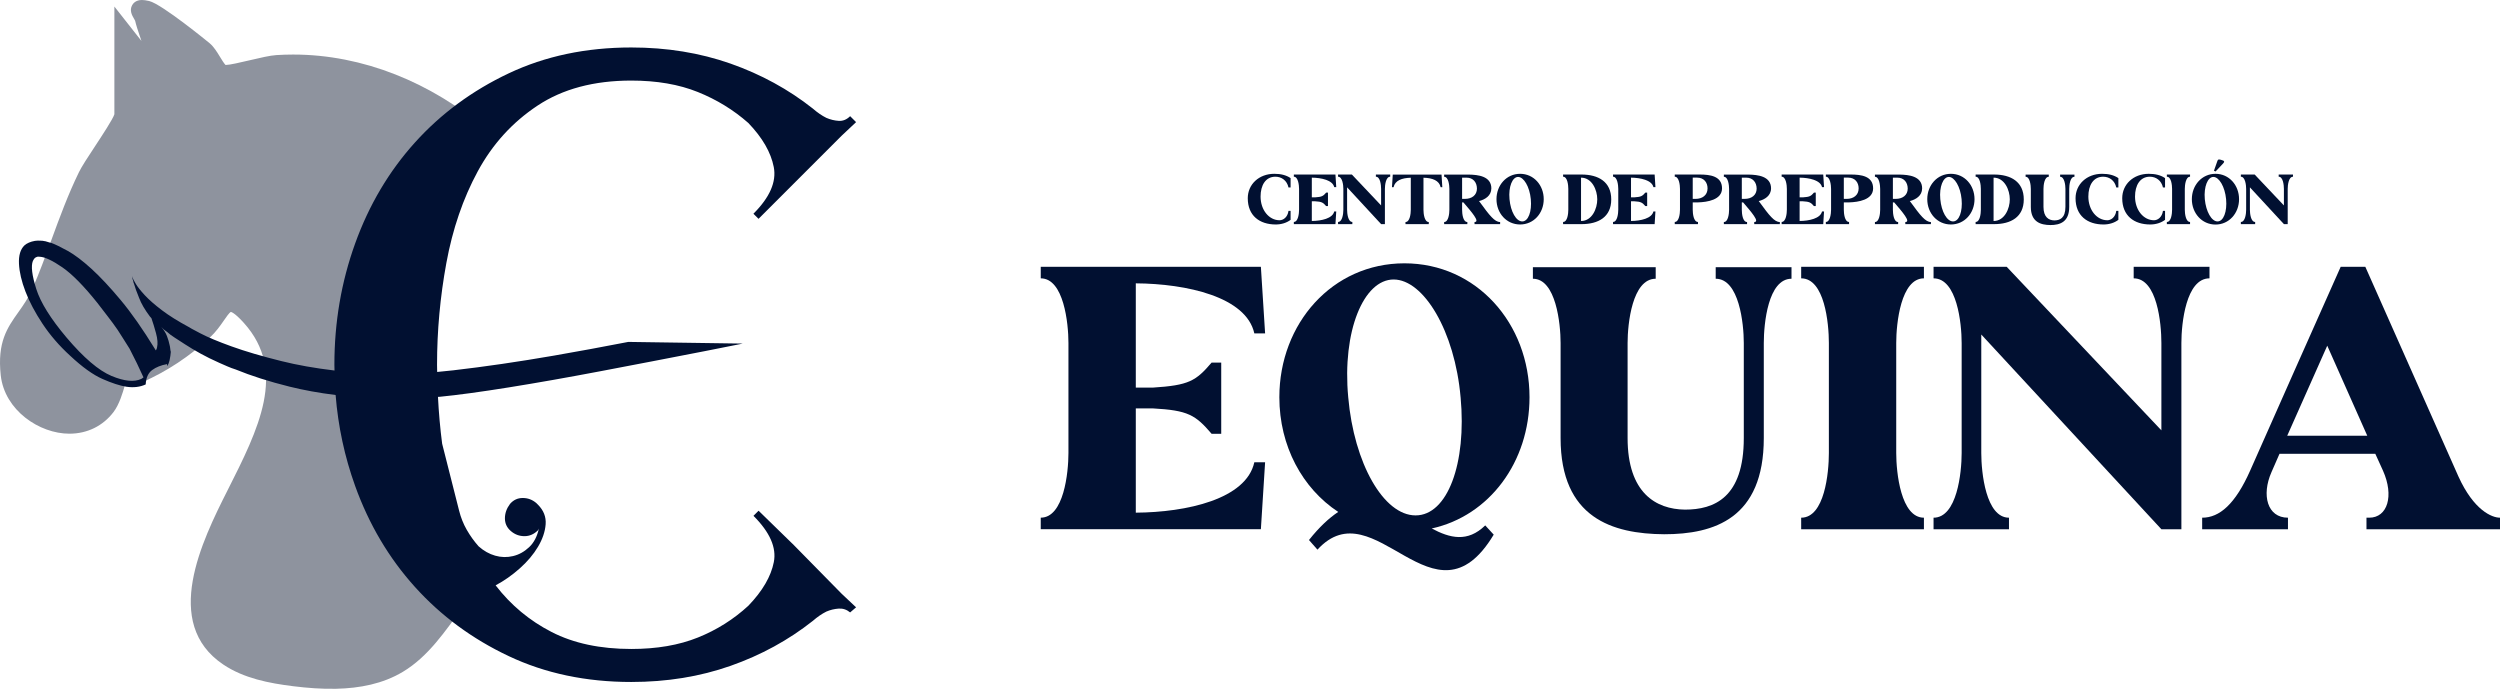
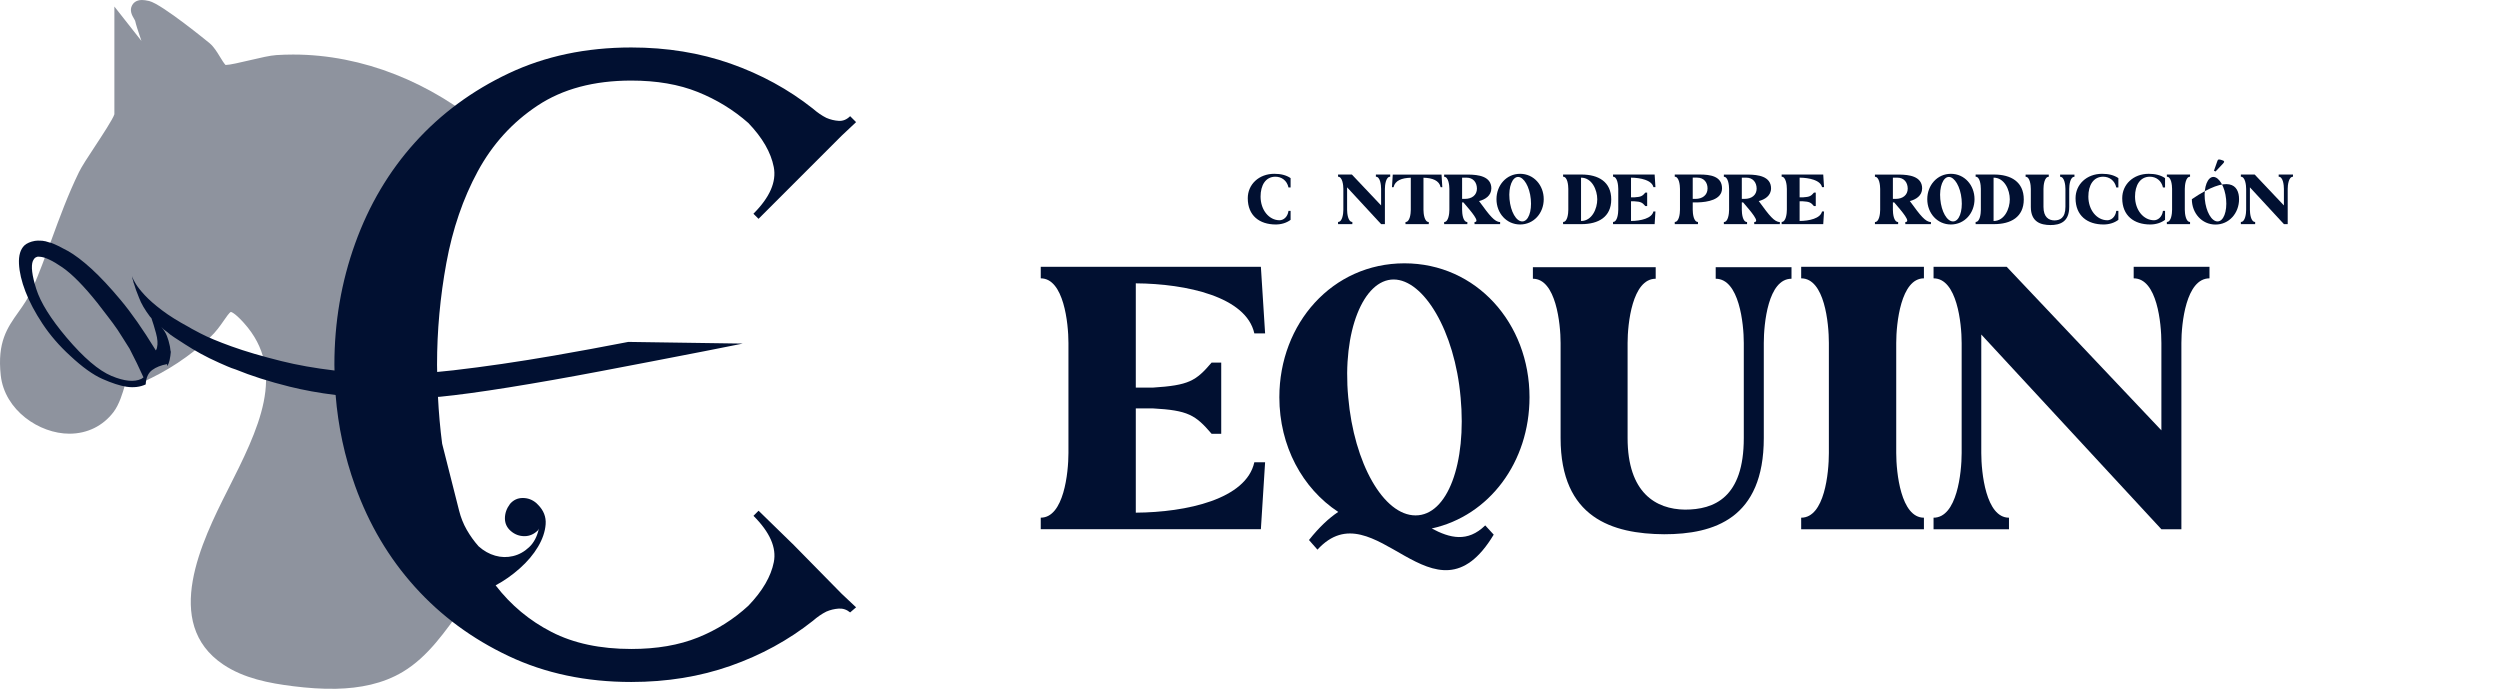
<svg xmlns="http://www.w3.org/2000/svg" width="491" height="136" viewBox="0 0 491 136" fill="none">
  <path d="M95.434 25.351C84.686 16.233 71.306 10.714 57.577 10.714C56.487 10.714 55.377 10.748 54.292 10.817C53.035 10.896 51.1 11.352 49.048 11.834C47.226 12.261 45.169 12.747 44.305 12.767C44.015 12.496 43.519 11.681 43.215 11.181C42.616 10.203 42.002 9.187 41.172 8.49C41.084 8.416 31.794 0.791 29.299 0.201C28.715 0.064 28.258 0 27.875 0C26.712 0 26.176 0.628 25.965 1.002C25.366 2.048 25.955 3.054 26.309 3.653C26.387 3.791 26.51 3.997 26.54 4.075C26.746 4.984 27.085 5.99 27.419 6.968C27.541 7.326 27.659 7.684 27.777 8.038L22.464 1.286V22.444C22.189 23.367 19.989 26.711 18.664 28.724C17.264 30.851 16.056 32.682 15.507 33.812C13.361 38.216 11.711 42.714 10.12 47.064C8.956 50.236 7.758 53.516 6.393 56.649C5.563 58.554 4.562 59.968 3.589 61.338C1.449 64.348 -0.569 67.196 0.147 73.721C0.899 80.576 7.724 85.177 13.626 85.177C17.127 85.177 20.206 83.669 22.292 80.93C23.441 79.422 24.109 77.114 24.507 75.735C24.522 75.686 24.531 75.641 24.546 75.597C24.752 75.578 24.983 75.563 25.17 75.553C26.068 75.499 27.09 75.44 27.959 75.057C32.776 72.946 37.244 69.99 41.231 66.278C42.444 65.148 43.293 63.916 43.976 62.929C44.403 62.305 45.056 61.367 45.341 61.264C45.341 61.264 45.999 61.309 47.904 63.43C56.477 72.96 50.757 84.293 44.697 96.289C39.684 106.212 31.73 122.391 43.863 130.522C47.884 133.218 52.799 134.18 57.601 134.775C60.366 135.118 63.214 135.339 66.027 135.275C70.653 135.172 75.18 134.308 79.113 131.951C84.165 128.922 87.436 123.943 90.868 119.288C56.889 81.19 81.794 41.825 95.449 25.361L95.434 25.351Z" fill="#8E939E" />
  <path d="M250.272 34.135C251.543 34.135 252.614 34.391 253.473 34.98V36.821H253.061C252.761 35.437 251.691 34.705 250.488 34.705C248.558 34.705 247.576 36.389 247.576 38.603C247.576 41.275 249.26 43.258 251.303 43.258C252.03 43.258 252.889 42.674 253.061 41.417H253.473V43.175C252.688 43.774 251.647 44.088 250.561 44.088C247.375 44.088 245.062 42.36 245.062 38.932C245.062 36.232 247.232 34.135 250.277 34.135H250.272Z" fill="#011031" />
-   <path d="M255.137 41.192V37.106C255.137 36.38 254.965 34.705 254.11 34.705V34.278H262.281L262.438 36.748H262.04C261.741 35.393 259.526 34.907 257.641 34.892V38.761H258.269C259.61 38.678 259.87 38.52 260.454 37.833H260.813V40.475H260.454C259.855 39.773 259.585 39.606 258.269 39.532H257.641V43.401C259.526 43.386 261.741 42.9 262.04 41.53H262.438L262.281 44.015H254.11V43.588C254.965 43.588 255.137 41.918 255.137 41.187V41.192Z" fill="#011031" />
  <path d="M265.592 44.02H262.793V43.593C263.663 43.593 263.834 41.923 263.834 41.192V37.106C263.834 36.38 263.663 34.705 262.793 34.705V34.278H265.509L271.249 40.347V37.106C271.249 36.38 271.092 34.705 270.223 34.705V34.278H273.036V34.705C272.167 34.705 271.995 36.375 271.995 37.106V44.02H271.254L264.571 36.792V41.192C264.571 41.918 264.743 43.593 265.602 43.593V44.02H265.592Z" fill="#011031" />
  <path d="M273.545 34.292H283.115L283.272 36.762H282.943C282.658 35.461 281.357 34.945 279.57 34.906V41.206C279.57 41.932 279.742 43.607 280.611 43.607V44.019H276.039V43.607C276.908 43.607 277.08 41.937 277.08 41.206V34.906C275.293 34.95 273.982 35.461 273.697 36.762H273.383L273.54 34.292H273.545Z" fill="#011031" />
  <path d="M292.897 37.008C292.897 38.436 291.669 39.193 290.481 39.492C290.54 39.566 290.579 39.62 290.638 39.693C292.524 42.291 293.55 43.607 294.625 43.607V44.019H289.597V43.607C290.756 43.607 289.013 41.623 287.412 39.747H287.157V41.206C287.157 41.932 287.314 43.607 288.188 43.607V44.019H283.631V43.607C284.486 43.607 284.658 41.937 284.658 41.206V37.106C284.658 36.389 284.486 34.719 283.631 34.719V34.292H288.532C290.231 34.322 292.902 34.577 292.902 37.008H292.897ZM290.069 37.022C290.054 35.849 289.366 34.891 288.026 34.891H287.157V39.06H287.717C289.033 39.06 290.074 38.358 290.074 37.017L290.069 37.022Z" fill="#011031" />
  <path d="M293.909 39.119C293.909 36.364 295.878 34.135 298.549 34.135C301.22 34.135 303.189 36.364 303.189 39.119C303.189 41.874 301.22 44.088 298.549 44.088C295.878 44.088 293.909 41.874 293.909 39.119ZM296.467 39.119C296.683 41.574 297.783 43.489 298.967 43.489C300.15 43.489 300.882 41.574 300.651 39.119C300.42 36.664 299.266 34.749 298.152 34.749C297.037 34.749 296.237 36.664 296.467 39.119Z" fill="#011031" />
  <path d="M308.016 41.192V37.106C308.016 36.38 307.859 34.705 306.99 34.705V34.278H310.618C313.903 34.278 316.447 35.692 316.447 39.164C316.447 42.635 313.903 44.02 310.618 44.02H306.99V43.593C307.859 43.593 308.016 41.923 308.016 41.192ZM310.515 43.406C312.671 43.406 313.702 40.98 313.702 39.149C313.702 37.318 312.671 34.892 310.515 34.892V43.406Z" fill="#011031" />
  <path d="M317.827 41.192V37.106C317.827 36.38 317.655 34.705 316.8 34.705V34.278H324.971L325.128 36.748H324.73C324.431 35.393 322.216 34.907 320.331 34.892V38.761H320.959C322.3 38.678 322.56 38.52 323.144 37.833H323.503V40.475H323.144C322.545 39.773 322.275 39.606 320.959 39.532H320.331V43.401C322.216 43.386 324.431 42.9 324.73 41.53H325.128L324.971 44.015H316.8V43.588C317.655 43.588 317.827 41.918 317.827 41.187V41.192Z" fill="#011031" />
  <path d="M333.479 44.02H328.922V43.593C329.776 43.593 329.948 41.923 329.948 41.192V37.106C329.948 36.38 329.776 34.705 328.922 34.705V34.278H333.822C335.821 34.278 338.207 34.563 338.207 36.993C338.207 39.277 335.251 39.694 333.508 39.748H332.452V41.192C332.452 41.918 332.609 43.593 333.483 43.593V44.02H333.479ZM332.447 39.061H333.007C334.323 39.061 335.364 38.349 335.364 37.003C335.364 35.844 334.662 34.887 333.321 34.887H332.452V39.056L332.447 39.061Z" fill="#011031" />
  <path d="M347.832 37.008C347.832 38.436 346.604 39.193 345.416 39.492C345.475 39.566 345.514 39.62 345.573 39.693C347.459 42.291 348.485 43.607 349.56 43.607V44.019H344.532V43.607C345.691 43.607 343.948 41.623 342.347 39.747H342.092V41.206C342.092 41.932 342.249 43.607 343.123 43.607V44.019H338.566V43.607C339.421 43.607 339.593 41.937 339.593 41.206V37.106C339.593 36.389 339.421 34.719 338.566 34.719V34.292H343.467C345.166 34.322 347.837 34.577 347.837 37.008H347.832ZM345.004 37.022C344.989 35.849 344.302 34.891 342.961 34.891H342.092V39.06H342.652C343.968 39.06 345.009 38.358 345.009 37.017L345.004 37.022Z" fill="#011031" />
  <path d="M350.94 41.192V37.106C350.94 36.38 350.768 34.705 349.914 34.705V34.278H358.084L358.241 36.748H357.844C357.544 35.393 355.33 34.907 353.444 34.892V38.761H354.073C355.413 38.678 355.673 38.52 356.258 37.833H356.616V40.475H356.258C355.659 39.773 355.388 39.606 354.073 39.532H353.444V43.401C355.33 43.386 357.544 42.9 357.844 41.53H358.241L358.084 44.015H349.914V43.588C350.768 43.588 350.94 41.918 350.94 41.187V41.192Z" fill="#011031" />
-   <path d="M363.152 44.02H358.596V43.593C359.45 43.593 359.622 41.923 359.622 41.192V37.106C359.622 36.38 359.45 34.705 358.596 34.705V34.278H363.496C365.494 34.278 367.881 34.563 367.881 36.993C367.881 39.277 364.925 39.694 363.182 39.748H362.126V41.192C362.126 41.918 362.283 43.593 363.157 43.593V44.02H363.152ZM362.121 39.061H362.681C363.997 39.061 365.038 38.349 365.038 37.003C365.038 35.844 364.336 34.887 362.995 34.887H362.126V39.056L362.121 39.061Z" fill="#011031" />
  <path d="M377.504 37.008C377.504 38.436 376.276 39.193 375.088 39.492C375.147 39.566 375.186 39.62 375.245 39.693C377.131 42.291 378.157 43.607 379.232 43.607V44.019H374.204V43.607C375.363 43.607 373.62 41.623 372.019 39.747H371.764V41.206C371.764 41.932 371.921 43.607 372.795 43.607V44.019H368.238V43.607C369.093 43.607 369.265 41.937 369.265 41.206V37.106C369.265 36.389 369.093 34.719 368.238 34.719V34.292H373.139C374.838 34.322 377.509 34.577 377.509 37.008H377.504ZM374.676 37.022C374.661 35.849 373.973 34.891 372.633 34.891H371.764V39.06H372.324C373.639 39.06 374.68 38.358 374.68 37.017L374.676 37.022Z" fill="#011031" />
  <path d="M378.516 39.119C378.516 36.364 380.485 34.135 383.156 34.135C385.827 34.135 387.796 36.364 387.796 39.119C387.796 41.874 385.827 44.088 383.156 44.088C380.485 44.088 378.516 41.874 378.516 39.119ZM381.074 39.119C381.29 41.574 382.39 43.489 383.573 43.489C384.756 43.489 385.488 41.574 385.257 39.119C385.027 36.664 383.873 34.749 382.758 34.749C381.643 34.749 380.843 36.664 381.074 39.119Z" fill="#011031" />
  <path d="M389.039 41.192V37.106C389.039 36.38 388.882 34.705 388.013 34.705V34.278H391.641C394.926 34.278 397.47 35.692 397.47 39.164C397.47 42.635 394.926 44.02 391.641 44.02H388.013V43.593C388.882 43.593 389.039 41.923 389.039 41.192ZM391.538 43.406C393.694 43.406 394.725 40.98 394.725 39.149C394.725 37.318 393.694 34.892 391.538 34.892V43.406Z" fill="#011031" />
  <path d="M397.823 34.292H402.38V34.719C401.511 34.719 401.339 36.389 401.339 37.106V40.631C401.339 42.674 402.395 43.273 403.465 43.288C404.55 43.288 405.65 42.846 405.65 40.631V37.106C405.65 36.389 405.478 34.719 404.609 34.719V34.292H407.423V34.719C406.554 34.719 406.396 36.389 406.396 37.106V40.631C406.396 43.617 404.555 44.201 402.699 44.201C400.784 44.186 398.854 43.602 398.854 40.631V37.106C398.854 36.389 398.683 34.719 397.828 34.719V34.292H397.823Z" fill="#011031" />
  <path d="M412.847 34.135C414.119 34.135 415.19 34.391 416.049 34.98V36.821H415.636C415.337 35.437 414.266 34.705 413.063 34.705C411.134 34.705 410.152 36.389 410.152 38.603C410.152 41.275 411.836 43.258 413.879 43.258C414.605 43.258 415.465 42.674 415.636 41.417H416.049V43.175C415.263 43.774 414.222 44.088 413.137 44.088C409.95 44.088 407.638 42.36 407.638 38.932C407.638 36.232 409.808 34.135 412.852 34.135H412.847Z" fill="#011031" />
  <path d="M422.015 34.135C423.287 34.135 424.357 34.391 425.216 34.98V36.821H424.804C424.504 35.437 423.434 34.705 422.231 34.705C420.301 34.705 419.319 36.389 419.319 38.603C419.319 41.275 421.003 43.258 423.046 43.258C423.773 43.258 424.632 42.674 424.804 41.417H425.216V43.175C424.431 43.774 423.39 44.088 422.305 44.088C419.118 44.088 416.805 42.36 416.805 38.932C416.805 36.232 418.975 34.135 422.02 34.135H422.015Z" fill="#011031" />
  <path d="M425.57 34.278H430.127V34.705C429.268 34.705 429.096 36.375 429.096 37.106V41.192C429.096 41.918 429.268 43.593 430.127 43.593V44.02H425.57V43.593C426.439 43.593 426.597 41.923 426.597 41.192V37.106C426.597 36.38 426.439 34.705 425.57 34.705V34.278Z" fill="#011031" />
-   <path d="M435.12 44.103C432.448 44.103 430.479 41.859 430.479 39.119C430.479 36.379 432.448 34.135 435.12 34.135C437.791 34.135 439.75 36.365 439.75 39.119C439.75 41.874 437.791 44.103 435.12 44.103ZM437.206 39.119C436.976 36.664 435.822 34.749 434.707 34.749C433.593 34.749 432.807 36.664 433.023 39.119C433.254 41.574 434.354 43.489 435.522 43.489C436.691 43.489 437.437 41.574 437.206 39.119ZM435.134 33.679L434.82 33.536L435.478 31.666C435.591 31.268 435.792 31.268 436.219 31.395C436.946 31.582 436.936 31.769 436.593 32.137L435.134 33.679Z" fill="#011031" />
+   <path d="M435.12 44.103C432.448 44.103 430.479 41.859 430.479 39.119C437.791 34.135 439.75 36.365 439.75 39.119C439.75 41.874 437.791 44.103 435.12 44.103ZM437.206 39.119C436.976 36.664 435.822 34.749 434.707 34.749C433.593 34.749 432.807 36.664 433.023 39.119C433.254 41.574 434.354 43.489 435.522 43.489C436.691 43.489 437.437 41.574 437.206 39.119ZM435.134 33.679L434.82 33.536L435.478 31.666C435.591 31.268 435.792 31.268 436.219 31.395C436.946 31.582 436.936 31.769 436.593 32.137L435.134 33.679Z" fill="#011031" />
  <path d="M442.902 44.02H440.104V43.593C440.973 43.593 441.144 41.923 441.144 41.192V37.106C441.144 36.38 440.973 34.705 440.104 34.705V34.278H442.819L448.559 40.347V37.106C448.559 36.38 448.402 34.705 447.533 34.705V34.278H450.346V34.705C449.477 34.705 449.305 36.375 449.305 37.106V44.02H448.564L441.881 36.792V41.192C441.881 41.918 442.053 43.593 442.912 43.593V44.02H442.902Z" fill="#011031" />
  <path d="M209.843 88.978V67.363C209.843 63.509 208.935 54.666 204.403 54.666V52.397H247.637L248.467 65.473H246.35C244.764 58.294 233.049 55.721 223.071 55.648V76.128H226.396C233.501 75.676 234.861 74.841 237.959 71.213H239.849V85.197H237.959C234.787 81.495 233.348 80.586 226.396 80.208H223.071V100.689C233.049 100.615 244.764 98.042 246.35 90.79H248.467L247.637 103.939H204.403V101.671C208.94 101.671 209.843 92.827 209.843 88.973V88.978Z" fill="#011031" />
  <path d="M281.192 103.792C284.742 105.682 288.219 106.591 291.7 103.188L293.365 105.005C281.649 124.503 270.012 95.631 258.748 107.951L257.083 106.06C259.126 103.492 261.011 101.754 262.828 100.541C255.802 95.931 251.265 87.618 251.265 78.018C251.265 63.509 261.694 51.715 275.83 51.715C289.967 51.715 300.396 63.504 300.396 78.018C300.396 90.716 292.535 101.298 281.197 103.792H281.192ZM286.859 78.018C285.724 65.021 279.601 54.892 273.709 54.892C267.817 54.892 263.579 65.021 264.792 78.018C265.926 91.021 271.745 101.224 278.02 101.224C284.295 101.224 288.071 91.021 286.863 78.018H286.859Z" fill="#011031" />
  <path d="M301.07 52.476H325.179V54.744C320.568 54.744 319.66 63.587 319.66 67.363V86.032C319.66 96.839 325.253 100.016 330.919 100.09C336.664 100.09 342.482 97.747 342.482 86.032V67.363C342.482 63.582 341.574 54.744 336.963 54.744V52.476H351.851V54.744C347.24 54.744 346.41 63.587 346.41 67.363V86.032C346.41 101.828 336.659 104.926 326.834 104.926C316.704 104.852 306.501 101.754 306.501 86.032V67.363C306.501 63.582 305.592 54.744 301.06 54.744V52.476H301.07Z" fill="#011031" />
  <path d="M353.75 52.397H377.859V54.666C373.322 54.666 372.419 63.509 372.419 67.363V88.978C372.419 92.832 373.327 101.676 377.859 101.676V103.944H353.75V101.676C358.361 101.676 359.19 92.832 359.19 88.978V67.363C359.19 63.509 358.361 54.666 353.75 54.666V52.397Z" fill="#011031" />
  <path d="M394.564 103.944H379.75V101.676C384.36 101.676 385.269 92.832 385.269 88.978V67.363C385.269 63.509 384.36 54.666 379.75 54.666V52.397H394.112L424.496 84.519V67.363C424.496 63.509 423.666 54.666 419.055 54.666V52.397H433.943V54.666C429.332 54.666 428.424 63.509 428.424 67.363V103.944H424.496L389.123 65.699V88.978C389.123 92.832 390.031 101.676 394.564 101.676V103.944Z" fill="#011031" />
-   <path d="M449.362 103.944H432.505V101.676C435.908 101.676 439.006 99.029 441.952 92.381C447.849 79.079 453.741 65.777 459.712 52.397H464.549L482.839 93.588C485.864 100.242 489.414 101.676 491 101.676V103.944H464.775V101.676H465.305C468.933 101.676 470.22 97.369 468.025 92.454L466.513 89.13H447.692L446.106 92.759C444.142 97.217 445.276 101.676 449.357 101.676V103.944H449.362ZM449.209 85.58H464.932L457.071 67.894L449.209 85.58Z" fill="#011031" />
  <path d="M155.648 106.801L148.985 100.305L147.983 101.307C151.204 104.528 152.535 107.552 151.98 110.386C151.425 113.219 149.756 116.076 146.982 118.964C144.089 121.63 140.79 123.712 137.068 125.209C133.346 126.707 128.986 127.458 123.992 127.458C117.884 127.458 112.664 126.349 108.333 124.124C104.003 121.905 100.335 118.851 97.34 114.962C99.004 114.073 100.59 112.963 102.088 111.628C103.585 110.297 104.779 108.878 105.667 107.38C106.556 105.883 107.057 104.41 107.165 102.966C107.273 101.523 106.772 100.246 105.667 99.136L105.333 98.802C104.553 98.135 103.669 97.806 102.667 97.806C101.665 97.806 100.836 98.194 100.168 98.969C99.5 99.858 99.166 100.801 99.166 101.803C99.166 102.804 99.554 103.634 100.335 104.302C101.111 104.97 101.999 105.303 103.001 105.303C104.003 105.303 104.887 104.916 105.667 104.14L105.834 103.806C105.5 105.362 104.862 106.585 103.919 107.469C102.972 108.358 101.921 108.942 100.752 109.217C99.584 109.497 98.42 109.467 97.251 109.133C96.083 108.8 95.002 108.191 94.001 107.302C93.112 106.3 92.336 105.22 91.668 104.051C91.001 102.888 90.505 101.636 90.171 100.305L86.837 87.141C86.439 84.096 86.174 81.028 86.017 77.944C86.135 77.939 86.243 77.934 86.36 77.929C89.906 77.581 94.433 76.967 99.937 76.083C105.441 75.199 111.451 74.139 117.962 72.901C124.473 71.664 131.254 70.363 138.315 68.983C140.873 68.487 143.387 67.986 145.887 67.48L123.398 67.151C118.409 68.119 113.528 69.022 108.77 69.847C101.788 71.055 95.209 72.017 89.032 72.729C87.946 72.857 86.896 72.96 85.86 73.053C85.855 72.582 85.835 72.111 85.835 71.639C85.835 64.976 86.444 58.313 87.666 51.645C88.889 44.982 90.942 38.982 93.829 33.654C96.716 28.322 100.629 24.02 105.574 20.74C110.514 17.465 116.651 15.825 123.982 15.825C128.981 15.825 133.336 16.576 137.058 18.074C140.78 19.572 144.08 21.6 146.972 24.153C149.746 27.045 151.41 29.927 151.97 32.815C152.525 35.707 151.194 38.756 147.973 41.977L148.975 42.979L155.638 36.316L165.301 26.652L168.135 23.986L166.966 22.817C166.298 23.485 165.552 23.79 164.717 23.736C163.882 23.682 163.077 23.485 162.301 23.151C161.413 22.709 160.524 22.096 159.635 21.32C154.857 17.544 149.471 14.603 143.476 12.491C137.475 10.385 130.979 9.324 123.982 9.324C115.095 9.324 107.072 11.018 99.908 14.406C92.744 17.794 86.606 22.322 81.499 27.983C76.388 33.649 72.474 40.258 69.754 47.81C67.029 55.367 65.674 63.307 65.674 71.634C65.674 72.017 65.694 72.391 65.698 72.769C61.864 72.312 58.382 71.698 55.259 70.918C51.41 69.96 48.159 69.002 45.498 68.04C42.837 67.083 40.784 66.223 39.336 65.462C37.887 64.706 37.126 64.289 37.062 64.22C34.951 63.086 33.203 61.991 31.803 60.93C30.404 59.87 29.285 58.892 28.455 57.999C27.62 57.105 27.021 56.344 26.648 55.711C26.275 55.082 26.058 54.66 26.005 54.454C26.005 54.385 25.995 54.351 25.96 54.351C25.946 54.351 25.936 54.341 25.926 54.326C25.936 54.39 25.955 54.459 26 54.557C25.99 54.694 26.049 54.901 26.166 55.175C26.157 55.313 26.216 55.519 26.338 55.794C26.505 56.413 26.829 57.311 27.311 58.49C27.723 59.599 28.435 60.822 29.447 62.168L29.736 62.487C30.031 63.316 30.33 64.299 30.64 65.438C30.949 66.572 31.018 67.51 30.841 68.246C30.831 68.384 30.753 68.58 30.605 68.845C30.605 68.777 30.596 68.742 30.561 68.742C30.527 68.742 30.512 68.708 30.517 68.639C30.448 68.639 30.419 68.6 30.424 68.531C28.057 64.672 25.828 61.48 23.726 58.961C21.625 56.442 19.705 54.385 17.962 52.794C16.218 51.208 14.672 50.039 13.322 49.283C11.971 48.532 10.866 47.997 10.002 47.678H9.899C9.168 47.427 8.632 47.3 8.293 47.28C7.621 47.241 7.145 47.25 6.87 47.304C5.981 47.462 5.284 47.761 4.788 48.208C4.002 48.979 3.648 50.182 3.727 51.812C3.806 53.442 4.233 55.264 5.004 57.272C5.775 59.28 6.899 61.392 8.367 63.611C9.84 65.826 11.637 67.912 13.768 69.857C16.155 72.091 18.276 73.613 20.127 74.428C21.978 75.243 23.544 75.754 24.826 75.955C26.26 76.166 27.522 76.009 28.617 75.499V75.454C28.69 74.173 29.113 73.245 29.889 72.675C30.664 72.106 31.637 71.723 32.8 71.512C32.825 71.649 32.844 71.777 32.869 71.914C33.07 71.521 33.222 71.138 33.301 70.775C33.438 70.142 33.517 69.582 33.547 69.111C33.488 68.904 33.448 68.683 33.429 68.443C33.409 68.207 33.37 67.981 33.311 67.775C33.203 67.225 33.031 66.641 32.795 66.017C32.56 65.394 32.181 64.799 31.671 64.225C31.99 64.583 32.378 64.907 32.84 65.207C33.227 65.57 33.714 65.934 34.303 66.307C34.892 66.68 35.579 67.122 36.365 67.642C37.283 68.237 38.285 68.836 39.37 69.435C40.455 70.039 41.693 70.647 43.082 71.266C43.612 71.497 44.143 71.733 44.673 71.963C45.203 72.194 45.734 72.395 46.269 72.558C49.318 73.81 52.853 74.939 56.865 75.936C59.629 76.623 62.649 77.173 65.914 77.581C66.41 83.763 67.687 89.719 69.754 95.454C72.474 103.01 76.388 109.615 81.499 115.281C86.606 120.947 92.744 125.474 99.908 128.858C107.072 132.246 115.095 133.94 123.982 133.94C130.979 133.94 137.475 132.884 143.476 130.773C149.471 128.666 154.857 125.72 159.635 121.944C160.524 121.168 161.413 120.554 162.301 120.113C163.077 119.779 163.882 119.587 164.717 119.528C165.552 119.474 166.298 119.725 166.966 120.28L168.135 119.278L165.301 116.612L155.638 106.781L155.648 106.801ZM27.978 74.266C27.91 74.296 27.836 74.345 27.767 74.409C26.373 75.076 24.419 74.885 21.9 73.834C19.381 72.778 16.435 70.264 13.056 66.277C9.938 62.58 7.96 59.403 7.12 56.747C6.285 54.09 6.059 52.264 6.452 51.267C6.609 50.938 6.757 50.722 6.894 50.629C7.036 50.535 7.208 50.462 7.415 50.403L7.822 50.427C8.839 50.481 10.307 51.174 12.236 52.499C14.161 53.825 16.459 56.157 19.125 59.492C19.823 60.41 20.5 61.298 21.168 62.148C21.831 62.997 22.479 63.881 23.108 64.794C23.417 65.285 23.775 65.85 24.183 66.479C24.59 67.112 25.008 67.78 25.445 68.482C26.427 70.368 27.34 72.248 28.185 74.124C28.111 74.188 28.042 74.237 27.974 74.266H27.978Z" fill="#011031" />
</svg>